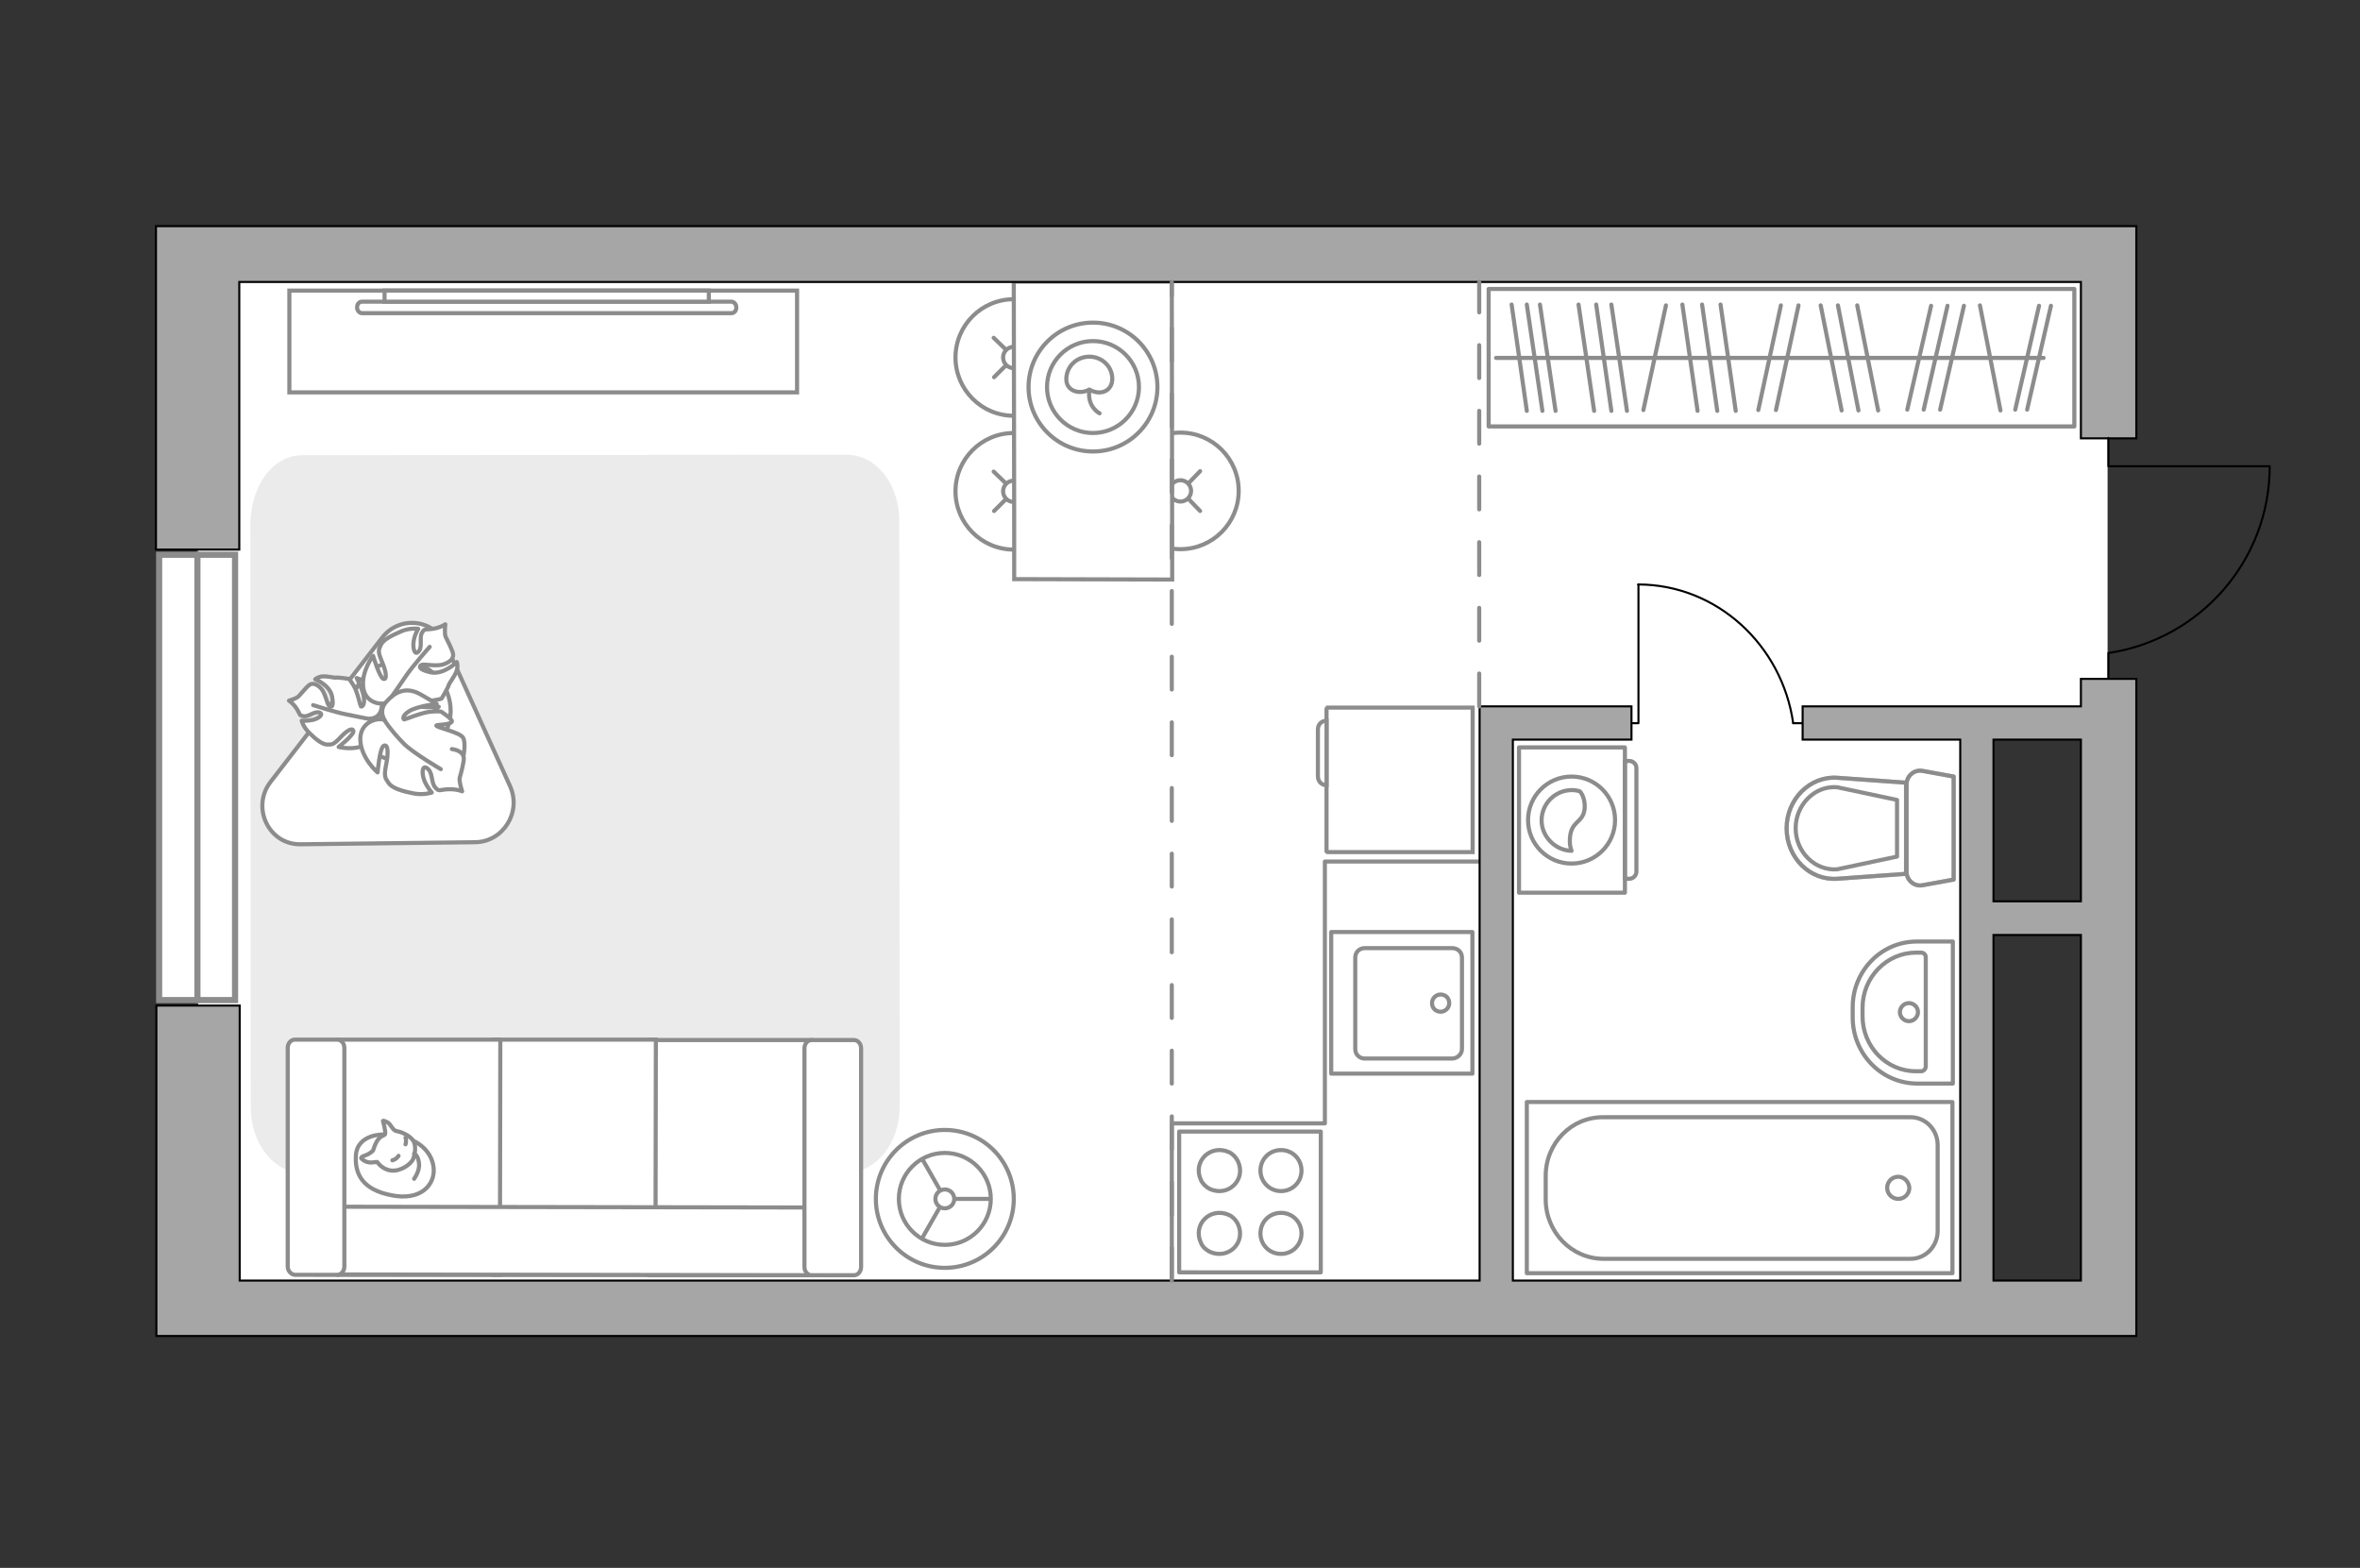
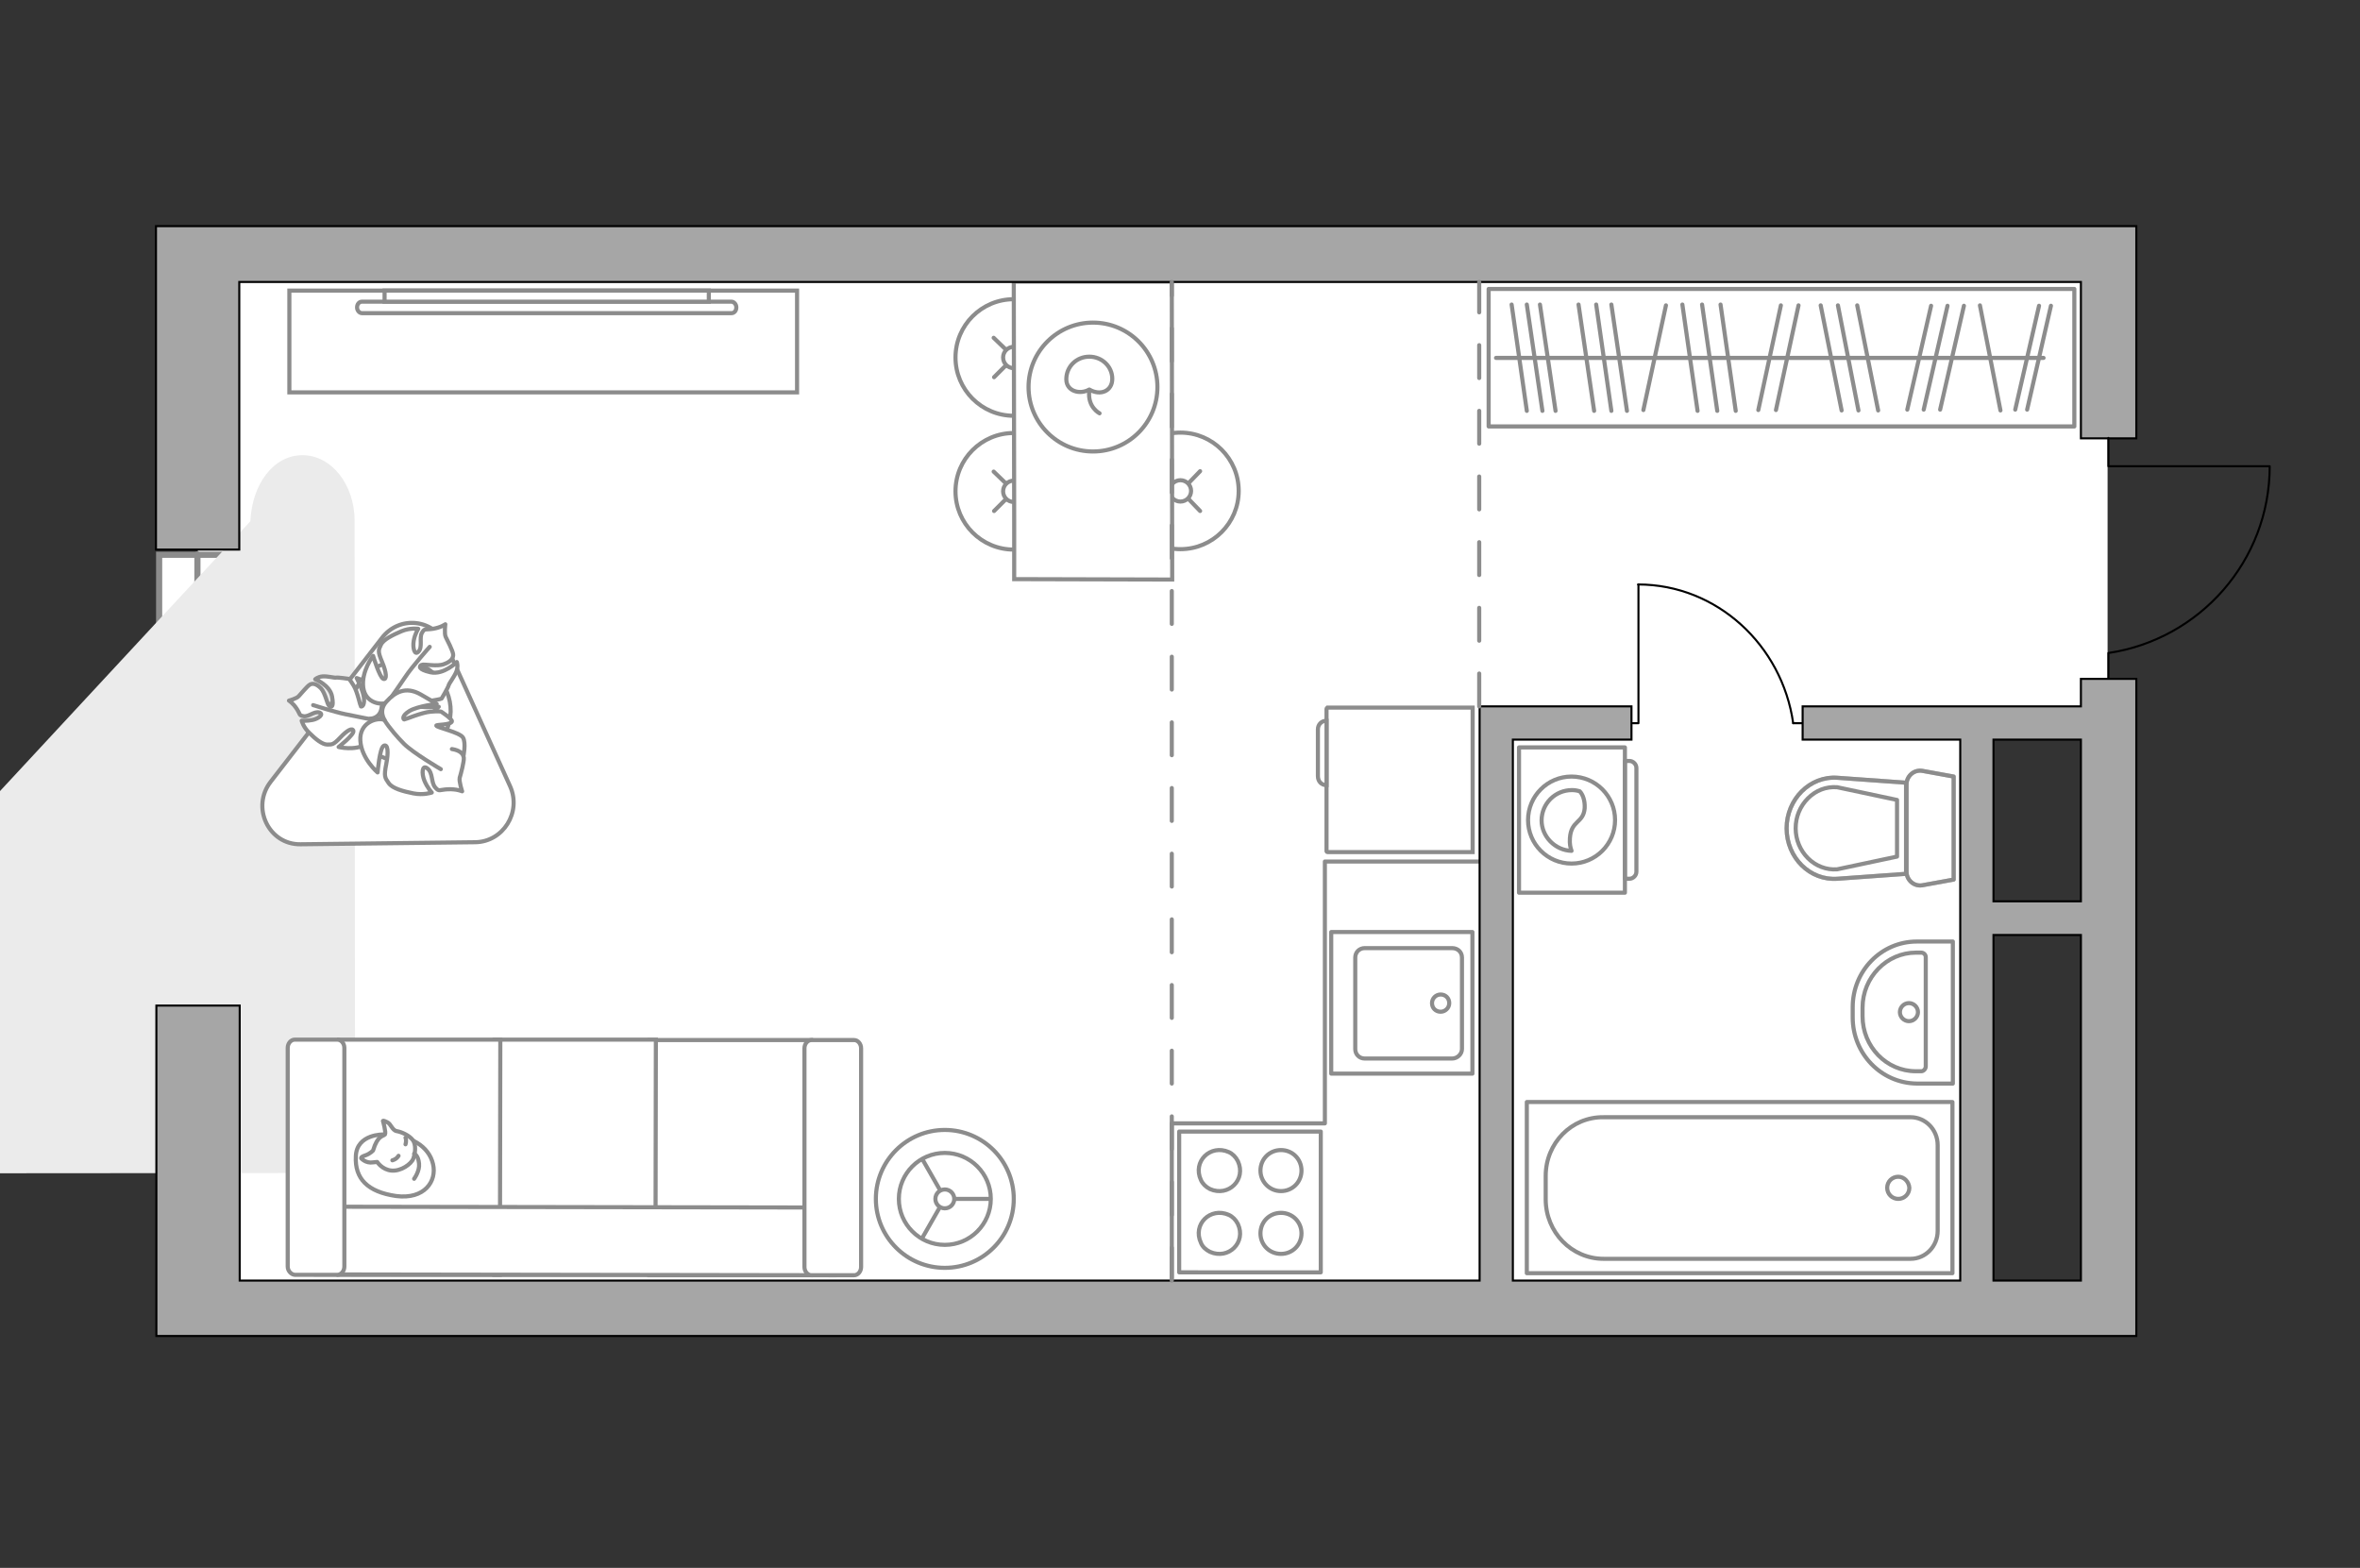
<svg xmlns="http://www.w3.org/2000/svg" version="1.1" x="0px" y="0px" viewBox="0 0 575 382" style="enable-background:new 0 0 575 382;" xml:space="preserve">
  <rect x="0" y="0" width="575" height="382" fill="#333333" stroke="none" />
  <style type="text/css">
	.st0{fill:#FFFFFF;}
	.st1{fill:#FFFFFF;stroke:#8C8C8C;stroke-width:1.5;stroke-linecap:round;stroke-miterlimit:10;}
	.st2{fill:#EBEBEB;}
	.st3{fill:none;stroke:#8C8C8C;stroke-linecap:round;stroke-linejoin:round;stroke-miterlimit:10;}
	.st4{fill:none;stroke:#000000;stroke-width:0.5;stroke-linecap:round;stroke-linejoin:round;stroke-miterlimit:10;}
	.st5{fill:#FFFFFF;stroke:#8C8C8C;stroke-linecap:round;stroke-miterlimit:10;}
	.st6{fill:#FFFFFF;stroke:#8C8C8C;stroke-miterlimit:10;}
	.st7{fill:#FFFFFF;stroke:#8C8C8C;stroke-linecap:round;stroke-linejoin:round;stroke-miterlimit:10;}
	.st8{fill:#A6A6A6;stroke:#000000;stroke-width:0.5;stroke-miterlimit:10;}
	.st9{opacity:0.5;}
	
		.st10{fill-rule:evenodd;clip-rule:evenodd;fill:none;stroke:#8C8C8C;stroke-linecap:round;stroke-linejoin:round;stroke-miterlimit:10;}
	.st11{fill:none;stroke:#8C8C8C;stroke-linecap:round;stroke-linejoin:round;stroke-miterlimit:10;stroke-dasharray:8;}
</style>
  <g id="bg_1_">
    <rect x="222.7" y="-110.6" transform="matrix(-1.588368e-08 1 -1 -1.588368e-08 402.899 -158.868)" class="st0" width="116.4" height="465.3" />
    <rect x="185.1" y="24.4" transform="matrix(-1.588376e-08 1 -1 -1.588376e-08 506.075 -23.793)" class="st0" width="159.8" height="433.4" />
  </g>
  <g id="windows_1_">
    <g>
      <rect x="-6.2" y="180.1" transform="matrix(6.488961e-06 -1 1 6.488961e-06 -141.325 237.463)" class="st1" width="108.5" height="18.5" />
      <line class="st1" x1="48.1" y1="243.7" x2="48.1" y2="135.1" />
    </g>
  </g>
  <g id="furniture_1_">
-     <path id="Vector_84_00000158726682823236320040000016732651001381248185_" class="st2" d="M73.7,110.9l132.7-0.1   c7,0,12.7,7.1,12.7,16l0.1,142.8c0,8.9-5.7,16-12.7,16.1l-132.7,0.1c-7,0-12.7-7.1-12.7-16L61,127C61.4,118,66.6,110.9,73.7,110.9z   " />
+     <path id="Vector_84_00000158726682823236320040000016732651001381248185_" class="st2" d="M73.7,110.9c7,0,12.7,7.1,12.7,16l0.1,142.8c0,8.9-5.7,16-12.7,16.1l-132.7,0.1c-7,0-12.7-7.1-12.7-16L61,127C61.4,118,66.6,110.9,73.7,110.9z   " />
    <g>
      <rect x="362.7" y="70.4" class="st3" width="142.7" height="33.5" />
      <line class="st3" x1="409.9" y1="74.2" x2="413.6" y2="100.1" />
      <line class="st3" x1="392.6" y1="74.2" x2="396.4" y2="100.1" />
      <line class="st3" x1="388.9" y1="74.2" x2="392.6" y2="100.1" />
      <line class="st3" x1="384.6" y1="74.2" x2="388.4" y2="100.1" />
      <line class="st3" x1="368.3" y1="74.2" x2="372" y2="100.1" />
      <line class="st3" x1="372" y1="74.2" x2="375.8" y2="100.1" />
      <line class="st3" x1="375.2" y1="74.2" x2="379" y2="100.1" />
      <line class="st3" x1="414.7" y1="74.2" x2="418.4" y2="100.1" />
      <line class="st3" x1="470.5" y1="74.5" x2="464.7" y2="99.8" />
      <line class="st3" x1="496.8" y1="74.5" x2="491" y2="99.8" />
      <line class="st3" x1="499.7" y1="74.5" x2="493.9" y2="99.8" />
      <line class="st3" x1="474.5" y1="74.5" x2="468.7" y2="99.8" />
      <line class="st3" x1="478.5" y1="74.5" x2="472.7" y2="99.8" />
      <line class="st3" x1="419.2" y1="74.2" x2="422.9" y2="100.1" />
      <line class="st3" x1="433.9" y1="74.4" x2="428.4" y2="99.9" />
      <line class="st3" x1="405.9" y1="74.4" x2="400.4" y2="99.9" />
      <line class="st3" x1="438.2" y1="74.4" x2="432.7" y2="99.9" />
      <line class="st3" x1="443.6" y1="74.4" x2="448.7" y2="100" />
      <line class="st3" x1="452.5" y1="74.4" x2="457.6" y2="100" />
      <line class="st3" x1="482.4" y1="74.4" x2="487.4" y2="100" />
      <line class="st3" x1="447.8" y1="74.4" x2="452.8" y2="100" />
      <line class="st3" x1="364.5" y1="87.2" x2="497.9" y2="87.2" />
    </g>
    <g id="Group_34_00000102526105481910712930000012963233779337926285_">
      <path id="Vector_158_00000058587427874529024630000011704936632789964195_" class="st4" d="M399.2,142.5v33.7h-1.4" />
      <path id="Vector_159_00000014612728284696517220000017669285821211439021_" class="st4" d="M439.2,176.2h-2.3" />
      <path id="Vector_160_00000065033409295385851370000005081888106718204592_" class="st4" d="M436.9,176.2    c-2.7-19-18.6-33.8-37.8-33.8" />
    </g>
    <g>
      <circle class="st5" cx="247" cy="87.1" r="14.2" />
      <line class="st5" x1="242.2" y1="91.9" x2="245" y2="89.1" />
      <circle class="st5" cx="247" cy="87.1" r="2.6" />
      <line class="st5" x1="248.9" y1="85.1" x2="251.8" y2="82.3" />
      <line class="st5" x1="251.8" y1="91.9" x2="249" y2="89.1" />
      <line class="st5" x1="245" y1="85.1" x2="242.1" y2="82.3" />
    </g>
    <g>
      <circle class="st5" cx="247" cy="119.7" r="14.2" />
      <line class="st5" x1="242.2" y1="124.5" x2="245" y2="121.7" />
      <circle class="st5" cx="247" cy="119.7" r="2.6" />
      <line class="st5" x1="248.9" y1="117.7" x2="251.8" y2="114.9" />
      <line class="st5" x1="251.8" y1="124.5" x2="249" y2="121.7" />
      <line class="st5" x1="245" y1="117.7" x2="242.1" y2="114.9" />
    </g>
    <g>
      <circle class="st5" cx="287.6" cy="119.6" r="14.2" />
      <line class="st5" x1="282.8" y1="124.5" x2="285.6" y2="121.6" />
      <circle class="st5" cx="287.6" cy="119.6" r="2.6" />
      <line class="st5" x1="289.6" y1="117.7" x2="292.4" y2="114.8" />
      <line class="st5" x1="292.4" y1="124.5" x2="289.6" y2="121.6" />
      <line class="st5" x1="285.6" y1="117.7" x2="282.8" y2="114.8" />
    </g>
    <path id="Vector_36_00000099645181791323422530000005117191740657074561_" class="st6" d="M285.6,141.2l-0.1-72.6l-38.5,0l0.1,58.6   l0,13.9L285.6,141.2z" />
    <g>
      <circle class="st3" cx="266.3" cy="94.3" r="15.7" />
-       <circle class="st3" cx="266.3" cy="94.3" r="11.2" />
      <path class="st3" d="M271,92.3c0-3-2.5-5.4-5.6-5.4s-5.6,2.4-5.6,5.5c0,3,3.4,3.8,5.6,2.5C268.1,96.5,271,95.3,271,92.3z" />
      <path class="st3" d="M267.9,100.7c0,0-3-1.5-2.5-5.5" />
    </g>
    <path class="st7" d="M108.7,157.2l15.6,34.4c2.8,6.3-1.7,13.5-8.5,13.6l-42.6,0.5c-7.8,0.1-12.1-9.1-7.2-15.3l27-34.9   C97.3,149.8,105.8,150.8,108.7,157.2z" />
    <g>
      <g>
        <path id="Vector_54_00000018922479321460023080000016196645838605257140_" class="st6" d="M197.5,310.7l-39.3,0l0.1-57.3l39.3,0     L197.5,310.7z" />
        <path id="Vector_55_00000057112583426239532400000002624333112338312341_" class="st6" d="M159.7,310.6l-39.3,0l0.1-57.3l39.3,0     L159.7,310.6z" />
        <path id="Vector_56_00000160184640887901046280000009064265678397590945_" class="st6" d="M121.8,310.6l-39.3,0l0.1-57.3l39.3,0     L121.8,310.6z" />
        <path id="Vector_57_00000152231971640964264750000012671132101828123815_" class="st6" d="M199.5,294.2l3.7,16.5L77,310.5l0-16.5     L199.5,294.2z" />
        <path id="Vector_58_00000007418584915809588460000004751813836246383534_" class="st6" d="M196,308.7l0-53.3c0-1.1,0.8-2,1.7-2     l10.4,0c0.9,0,1.7,0.9,1.7,2l0,53.3c0,1.1-0.8,2-1.7,2l-10.4,0C196.8,310.7,196,309.8,196,308.7z" />
        <path id="Vector_59_00000114768337542360183670000004313221607569230512_" class="st6" d="M70.1,308.6l0-53.3c0-1.1,0.8-2,1.7-2     l10.4,0c0.9,0,1.7,0.9,1.7,2l0,53.3c0,1.1-0.8,2-1.7,2l-10.4,0C70.9,310.5,70.1,309.6,70.1,308.6z" />
        <g>
          <path class="st7" d="M93.5,276.4c0,0-6.6-0.2-6.8,5.3c-0.3,5.5,2.9,8.7,9.8,9.7c6.9,0.9,10-3.6,9-7.8      C104.5,279.3,100.1,276.5,93.5,276.4z" />
          <path class="st7" d="M90.9,280.3c0,0-0.7,0.8-1.9,1.2c-1.2,0.4-1,0.7-1,0.7s1.1,1.3,2.9,1c1-0.1,1-0.1,1-0.1s1.2,1.9,3.5,2.1      c2.3,0.2,4.8-1.6,5.3-2.9c0.5-1.4,0.7-3.4-0.1-4.5c-0.8-1.1-2.7-2-3.9-2.2c-1.2-0.2-1.4-1.8-2.4-2.2c-1-0.5-1-0.3-1-0.3      s0.8,2.8,0.5,3.3C93.3,276.9,92,276.6,90.9,280.3z" />
          <path class="st7" d="M97.1,281.6c0,0-0.4,0.8-1.5,1.1" />
          <path class="st7" d="M98.8,278.8c0,0,0.3-0.9,0-1.6" />
          <path class="st3" d="M100.9,281.1c0,0,1,0.3,1.2,2.4c0.2,1.8-1.2,3.7-1.2,3.7" />
        </g>
      </g>
    </g>
    <g>
      <path id="Vector_60_00000016798217752777761940000007198165028139848357_" class="st6" d="M85.5,172.9c0.2-6.7,5.7-12,12.4-11.9    c6.7,0.2,12,5.7,11.9,12.4c-0.2,6.7-5.7,12-12.4,11.9C90.6,185.2,85.3,179.6,85.5,172.9z" />
      <path class="st7" d="M90.2,175.1c0,0,2.2,0,2.7-2.3c0.5-2.3,0.4-4.7-2.7-6.1c-3-1.5-3.3-1.5-3.3-1.5s1.7,3.2,1.8,5.1    c0.1,1.9-0.7,1.9-0.8,1.8c-0.1-0.1-0.8-3.5-1.7-5s-1.2-1.7-1.2-1.7s-2.7-0.4-3.1-0.3c-0.4,0.1-2.1-0.4-3.3-0.3s-1.8,0.7-1.8,0.7    s3.6,1.4,4.1,4.2c0.5,2.7-0.2,2.7-0.7,2.3c-0.5-0.4-0.9-3.1-2-4.3c-1.1-1.1-2-1.3-2.7-0.9c-0.7,0.4-2.2,2.3-2.7,2.8    c-0.5,0.6-2.4,1.1-2.4,1.1s1,0.6,1.9,2c0.9,1.4,0.5,1.6,1.7,1.8c1.2,0.2,2.6-1.3,3.8-0.9s-0.2,1.5-1.6,1.8    c-1.4,0.3-2.7,0.2-2.7,0.2s0.4,1.6,1.9,3c1.4,1.4,3.1,2.8,4.3,2.8c1.2,0,1.5,0.1,3.2-1.7c1.7-1.8,3-2.5,3.2-1.6s-3.6,3.9-3.6,3.9    s3.9,1,6.8-0.7C92.5,179.4,91.6,176,90.2,175.1z" />
      <path class="st3" d="M76.3,171.8c0,0,5.3,1.7,7.8,2.2c1.6,0.3,4.8,1,6.1,1.2c1.9,0.4,3.8,0.2,5.6-0.5" />
      <path class="st7" d="M94.8,171c0,0-1,2.3,1.2,4c2.2,1.6,4.8,2.6,7.8,0c3-2.6,3.1-2.8,3.1-2.8s-4.2,0.4-6.3-0.4    c-2.1-0.8-1.7-1.6-1.5-1.6c0.2-0.1,4.1,0.8,6.1,0.5c2-0.3,2.4-0.5,2.4-0.5s1.6-2.7,1.7-3.2c0.1-0.5,1.4-2.1,1.9-3.4    c0.5-1.3,0.1-2.3,0.1-2.3s-3.2,3.2-6.4,2.5c-3.1-0.7-2.8-1.5-2.2-1.8c0.6-0.3,3.8,0.5,5.5-0.2c1.7-0.6,2.3-1.5,2.2-2.4    s-1.4-3.4-1.8-4.2c-0.4-0.8-0.1-3.1-0.1-3.1s-1.1,0.8-3,1.1c-2,0.3-2-0.2-2.7,1c-0.7,1.2,0.2,3.4-0.8,4.5c-1,1.2-1.5-0.9-1.2-2.6    c0.3-1.7,1.1-2.9,1.1-2.9s-2-0.3-4.1,0.6c-2.1,0.9-4.4,2-5,3.3c-0.6,1.3-0.8,1.6,0.3,4.2c1.1,2.6,1.2,4.4,0.3,4.1    c-0.9-0.3-2.5-5.6-2.5-5.6s-2.9,3.7-2.4,7.7C89,171.4,93.1,172,94.8,171z" />
      <path class="st3" d="M104.7,157.6c0,0-4.3,4.8-6,7.4c-1.1,1.6-3.2,4.7-4.1,5.9c-1.2,1.8-1.9,4-2.1,6.2" />
      <g>
        <path class="st7" d="M110.1,182.5c2,0.3,2.8,1.2,2.9,2.1c0.1,0.9-0.7,3.9-1,4.9c-0.2,0.9,0.6,3.3,0.6,3.3s-1.3-0.6-3.5-0.5     c-2.1,0.1-2.1,0.7-3.1-0.5s-0.5-3.6-1.9-4.6c-1.3-1-1.4,1.3-0.7,3c0.7,1.7,1.8,2.9,1.8,2.9s-2,0.7-4.5,0.2     c-2.5-0.5-5.1-1.2-6-2.5c-0.9-1.3-1.2-1.6-0.6-4.6c0.6-3,0.4-5-0.6-4.5c-1,0.5-1.5,6.5-1.5,6.5s-3.9-3.3-4.2-7.7     c-0.3-4.4,3.9-5.8,5.9-5.1c0,0-1.6-2.3,0.5-4.5c2-2.2,4.6-3.8,8.3-1.7c3.7,2.1,3.9,2.3,3.9,2.3s-4.5,0.5-6.6,1.7     c-2.1,1.3-1.5,2.1-1.3,2.1c0.2,0,4.2-1.7,6.4-1.9c2.2-0.2,2.6,0,2.6,0s2.8,1.8,2.6,2.4c-0.4,0.9-3.9,0.7-3.8,1     c0.2,0.5,5.7,1.6,6.5,2.9c0.8,1.3,0.1,4.6,0.1,4.6" />
        <path class="st3" d="M107.4,187.4c0,0-6.7-3.9-9-6.2c-1.5-1.5-3.5-3.8-4.7-5.7" />
      </g>
    </g>
    <g>
      <circle class="st6" cx="230.2" cy="292.1" r="16.8" />
      <circle class="st6" cx="230.2" cy="292.1" r="11.2" />
      <circle class="st6" cx="230.2" cy="292.1" r="2.3" />
      <path class="st6" d="M230.2,292.1" />
      <line class="st6" x1="232.5" y1="292.1" x2="241.4" y2="292.1" />
      <line class="st6" x1="229" y1="289.9" x2="224.6" y2="282.2" />
      <line class="st6" x1="229" y1="294.1" x2="224.6" y2="301.8" />
    </g>
    <g>
      <path id="Vector_93_00000048465859078726556370000012431214911417687204_" class="st6" d="M194.2,70.8l-123.7,0l0,24.8l123.7,0    L194.2,70.8z" />
      <g>
        <g>
          <path class="st6" d="M178.2,73.5c0.6,0,1.2,0.6,1.2,1.4c0,0.8-0.5,1.4-1.2,1.4l-90,0c-0.6,0-1.2-0.6-1.2-1.4s0.5-1.4,1.2-1.4      L178.2,73.5z" />
          <rect x="93.7" y="70.8" class="st6" width="79" height="2.7" />
        </g>
      </g>
    </g>
    <polyline class="st3" points="360.4,209.9 322.8,209.9 322.8,273.7 285.5,273.7 285.5,311.4  " />
  </g>
  <g id="plan">
    <g>
      <path id="Vector_8_00000181767737621376639010000016465887148003790265_" class="st6" d="M323.2,172.8v34.6c0,0.1,0.1,0.2,0.2,0.2    h35.4v-35.2h-35.4C323.3,172.5,323.2,172.6,323.2,172.8z" />
      <path id="Vector_9_00000121979369894828744310000000449767182626269358_" class="st6" d="M323.2,191.3v-15.7    c-1.2,0-2.1,0.9-2.1,2.1v11.4C321.1,190.4,322,191.3,323.2,191.3z" />
    </g>
    <g>
      <path class="st8" d="M507,172.1l-67.8,0v8.1l38.4,0V312h-109V180.2l28.9,0v-8.1l-37,0v4.1v4.1V312H58.4l0-67l-20.3,0l0,67h0l0,6.5    v7l20.3,0v0h462.1v0h0l0-160.1l-13.5,0V172.1z M507,180.2l0,39.4l-21.3,0v-39.4L507,180.2z M485.7,227.8l21.3,0V312h-21.3    L485.7,227.8z" />
      <polygon class="st8" points="515,55.1 58.3,55.1 58.3,55.1 38,55.1 38,133.9 58.3,133.9 58.3,68.7 507,68.7 507,106.8     520.5,106.8 520.5,55.1   " />
    </g>
    <g>
      <g>
        <rect x="287.4" y="275.6" transform="matrix(-1.483609e-05 1 -1 -1.483609e-05 597.403 -11.699)" class="st3" width="34.3" height="34.5" />
      </g>
      <path class="st3" d="M307.1,300.5c0-2.8,2.2-5,5-5c2.8,0,5,2.2,5,5c0,2.8-2.2,5-5,5C309.3,305.5,307.1,303.3,307.1,300.5z" />
      <path class="st3" d="M292.6,302.8c-2.1-4.5,2.3-8.8,6.8-6.8c0.9,0.4,1.7,1.2,2.2,2.2c2.1,4.5-2.3,8.8-6.8,6.8    C293.8,304.5,293,303.8,292.6,302.8z" />
      <path class="st3" d="M307.1,285.2c0-2.8,2.2-5,5-5c2.8,0,5,2.2,5,5c0,2.8-2.2,5-5,5C309.3,290.2,307.1,287.9,307.1,285.2z" />
      <path class="st3" d="M292.6,287.5c-2.1-4.5,2.3-8.8,6.8-6.8c0.9,0.4,1.7,1.2,2.2,2.2c2.1,4.5-2.3,8.8-6.8,6.8    C293.8,289.2,293,288.4,292.6,287.5z" />
    </g>
    <g>
      <g>
        <rect x="324.3" y="227.1" transform="matrix(1.174959e-08 -1 1 1.174959e-08 97.246 585.88)" class="st3" width="34.5" height="34.4" />
      </g>
      <path class="st3" d="M356.2,255.6v-22.3c0-1.3-1-2.3-2.4-2.3h-21.3c-1.3,0-2.3,1-2.3,2.3v22.3c0,1.3,1,2.3,2.3,2.3h21.3    C355.1,257.9,356.2,256.8,356.2,255.6z" />
      <path class="st3" d="M348.9,244.4c0-1.2,1-2.1,2.1-2.1c1.2,0,2.1,0.9,2.1,2.1c0,1.2-1,2.1-2.1,2.1    C349.8,246.5,348.9,245.6,348.9,244.4z" />
    </g>
    <g>
      <polyline class="st3" points="372,310.2 475.7,310.2 475.7,268.5 372,268.5 372,310.2   " />
      <path class="st3" d="M376.6,286.5v5.7c0,8,6.3,14.5,14.1,14.5l74.8,0c3.7,0,6.6-3.1,6.6-6.8v-20.9c0-3.8-3-6.8-6.6-6.8l-74.8,0    C382.9,272.1,376.6,278.5,376.6,286.5z" />
      <path class="st3" d="M462.5,286.7c-1.5,0-2.7,1.2-2.7,2.7c0,1.5,1.2,2.7,2.7,2.7c1.5,0,2.7-1.2,2.7-2.7    C465.1,287.9,463.9,286.7,462.5,286.7z" />
    </g>
    <g>
      <path class="st3" d="M451.4,247.9l0-2.5c0-8.9,7-16,15.6-16l8.8,0l0,34.6l-8.8,0C458.3,263.9,451.4,256.7,451.4,247.9z" />
      <path class="st3" d="M453.8,247.6l0-2.1c0-7.4,5.9-13.4,13-13.4l1.3,0c0.6,0,1.1,0.5,1.1,1.1l0,26.6c0,0.6-0.5,1.2-1.1,1.2h-1.3    C459.6,261,453.8,255,453.8,247.6z" />
      <path class="st3" d="M465.1,248.8c-1.2,0-2.2-1-2.2-2.2c0-1.2,1-2.2,2.2-2.2c1.2,0,2.2,1,2.2,2.2    C467.3,247.8,466.3,248.8,465.1,248.8z" />
    </g>
    <g>
      <g class="st9">
        <path class="st3" d="M464.5,191.2l0,21.1c0,2.1,1.8,3.7,3.8,3.4l7.7-1.4l0-25.1l-7.7-1.4C466.3,187.5,464.5,189.1,464.5,191.2z" />
        <path class="st3" d="M464.4,212.9l0-22.2l-16.7-1.2c-6.7-0.5-12.4,5.2-12.4,12.3c0,7.2,5.7,12.8,12.4,12.3L464.4,212.9z" />
      </g>
      <g>
        <path class="st3" d="M464.5,191.2l0,21.1c0,2.1,1.8,3.7,3.8,3.4l7.7-1.4l0-25.1l-7.7-1.4C466.3,187.5,464.5,189.1,464.5,191.2z" />
        <path class="st3" d="M435.3,201.8L435.3,201.8c0,7.2,5.7,12.8,12.4,12.3l16.7-1.2l0-22.2l-16.7-1.2     C441,189,435.3,194.7,435.3,201.8z" />
        <path class="st3" d="M462.2,208.7l-14.6,3.1c-2.6,0.2-5.2-0.8-7.1-2.7c-1.9-1.9-3-4.5-3-7.3c0-2.8,1.1-5.4,3-7.3     c1.9-1.9,4.4-2.9,7.1-2.7l14.6,3.1L462.2,208.7z" />
      </g>
    </g>
    <g>
      <g>
        <path class="st3" d="M395.9,182.1l0,35.4l-25.8,0l0-35.4L395.9,182.1z" />
        <path class="st10" d="M398.7,187.1l0,25.3c0,0.9-0.8,1.7-1.7,1.7h-1.1l0-28.7h1.1C397.9,185.4,398.7,186.2,398.7,187.1z" />
      </g>
      <g>
        <circle class="st3" cx="382.9" cy="199.8" r="10.6" />
        <path class="st3" d="M386.1,196.9c-0.3,3.7-3.3,2.9-3.6,7.3c-0.1,1.4,0.1,2.3,0.4,3.1c-4-0.1-7.3-3.5-7.3-7.4     c0-4.1,3.3-7.4,7.4-7.4c0.6,0,1.3,0.1,1.9,0.3C385.6,193.5,386.2,195,386.1,196.9z" />
      </g>
    </g>
    <path class="st4" d="M513.7,165.3v-6.2c22.2-3.3,39.3-22.4,39.3-45.5l-39.3,0l0-6.9" />
    <line class="st11" x1="360.4" y1="172.1" x2="360.4" y2="68.7" />
    <line class="st11" x1="285.5" y1="312" x2="285.5" y2="68.7" />
  </g>
  <g id="points">
    <path id="r1" class="st3" d="M172.7,150.2" />
    <path id="k1" class="st3" d="M324.4,95.6" />
    <path id="s1" class="st3" d="M416.5,244.3" />
    <path id="h1" class="st3" d="M471.6,136" />
  </g>
</svg>